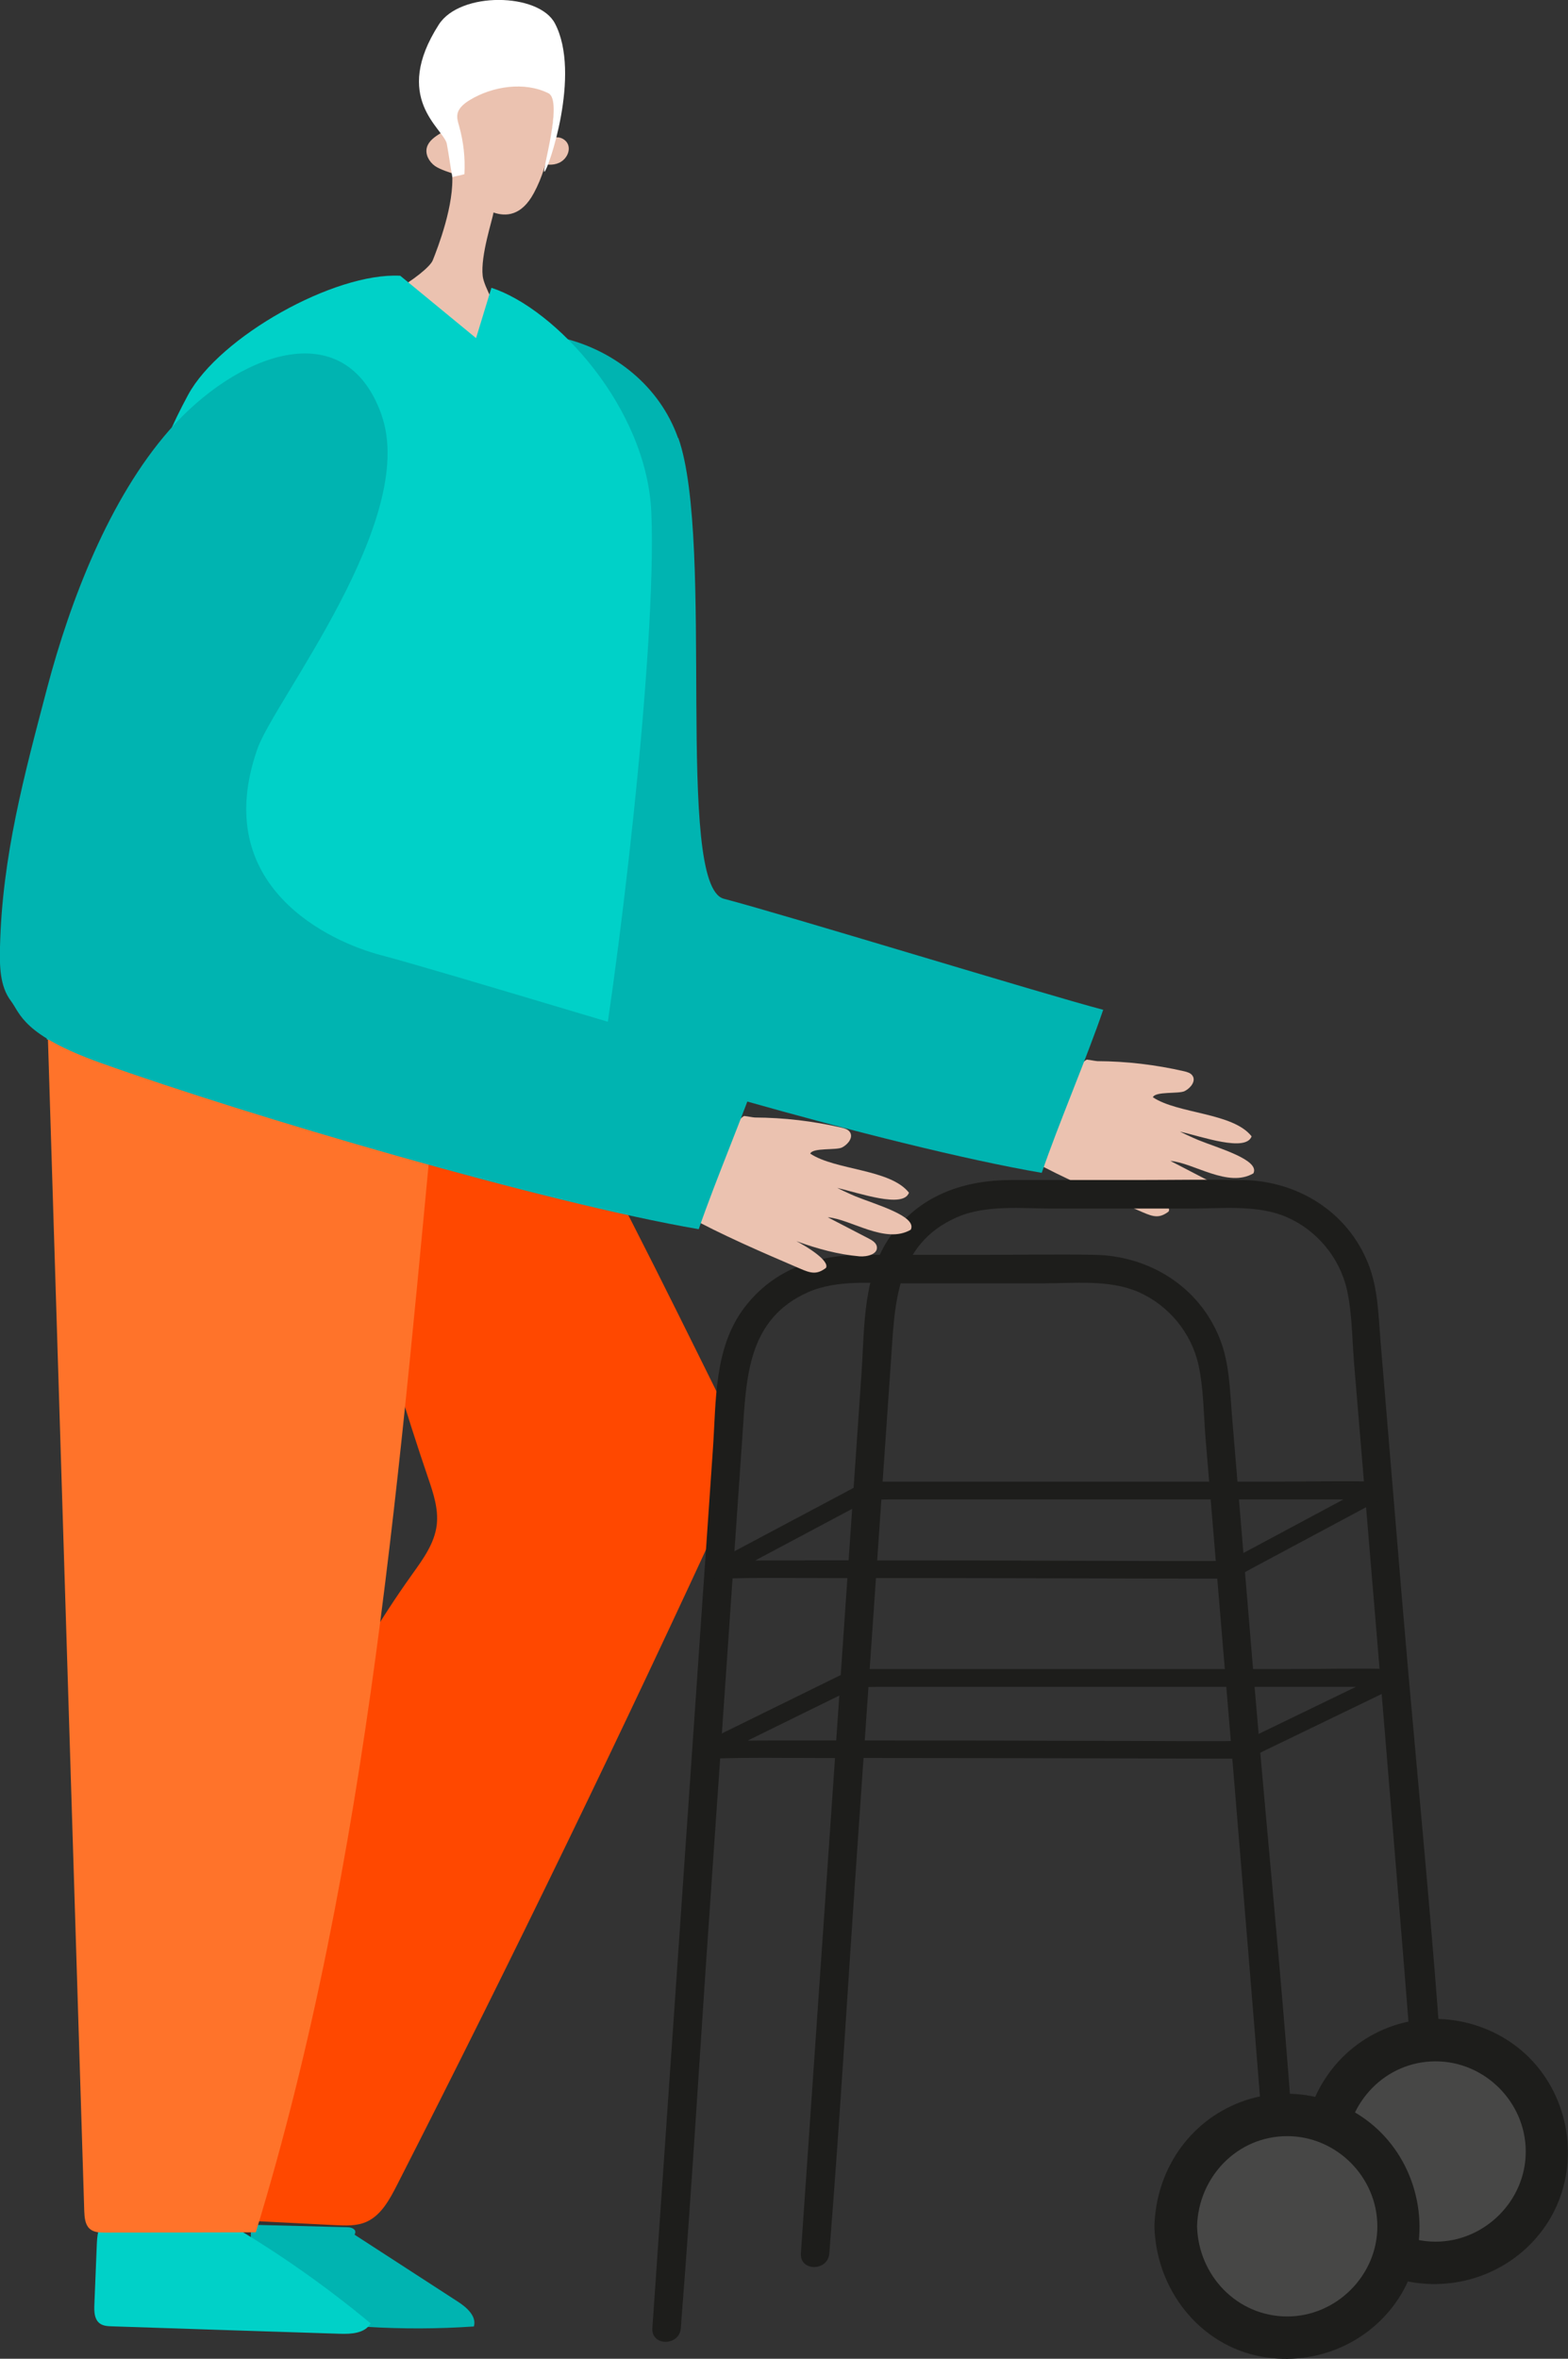
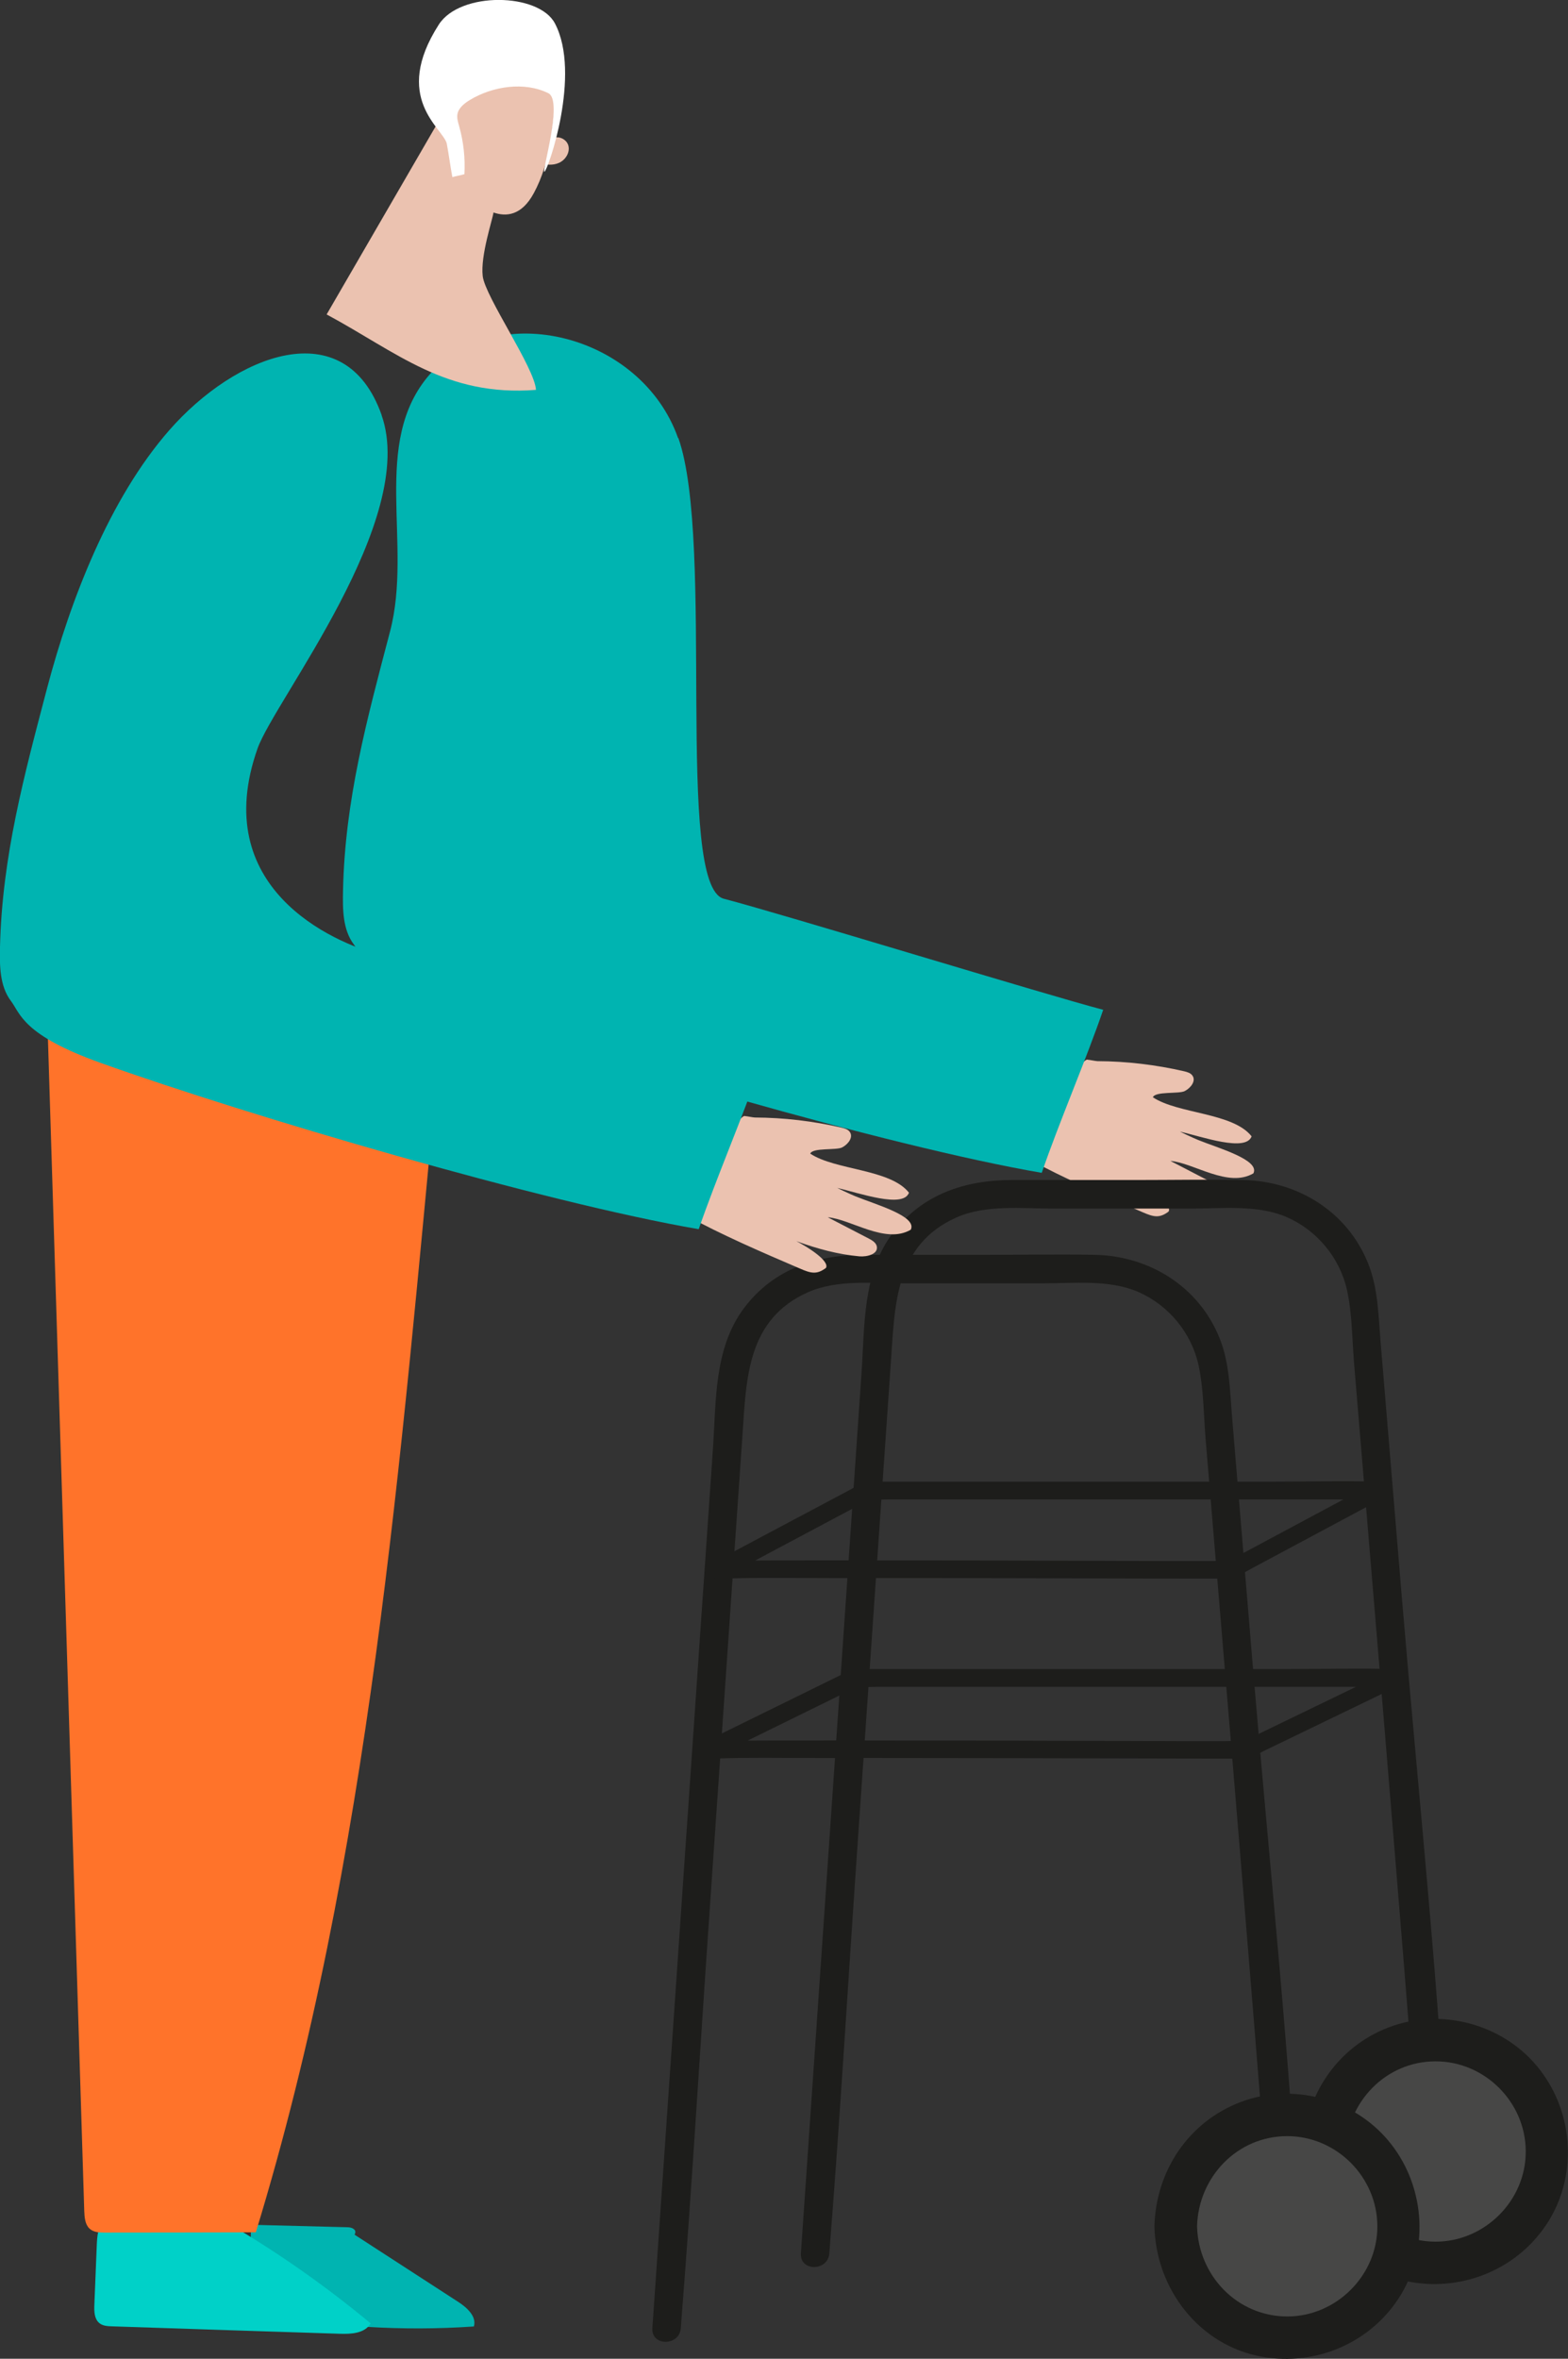
<svg xmlns="http://www.w3.org/2000/svg" id="Laag_2" viewBox="0 0 122.46 184.16">
  <rect x="0" y="0" width="122.46" height="184.16" fill="#333333" stroke="none" />
  <defs>
    <style>.cls-1{fill:#00d1c8;}.cls-2{fill:#00b4b1;}.cls-3{fill:#fff;}.cls-4{fill:#ebc2b0;}.cls-5{fill:#ff4800;}.cls-6{fill:#ff732a;}.cls-7{fill:#e45a3e;}.cls-8{fill:#1d1d1b;}.cls-9{fill:#474746;}</style>
  </defs>
  <g id="Laag_1-2">
    <path class="cls-7" d="m40.97,42.99c1.89,2.51,2.57,5.87,1.8,8.9-.23.93-.99,2.03-1.91,1.71-.4-.14-.66-.52-.87-.88-1.1-1.89-1.7-4.06-1.74-6.24-.02-.9.08-1.85.56-2.61.49-.77,1.46-1.29,2.33-1.03" />
    <path class="cls-4" d="m84.94,82.74c.12,0,.65.11.77.11,2.28.01,4.55.28,6.77.79.24.06.51.13.65.34.3.42-.15.98-.61,1.21-.46.23-2.29,0-2.48.48,1.97,1.31,6.25,1.19,7.71,3.05-.45,1.25-3.88.02-5.6-.37,0,0,.94.46,1.44.66,1.54.63,4.83,1.54,4.3,2.6-1.98,1.16-4.68-.83-6.48-.97,1.07.55,2.14,1.11,3.2,1.66.27.14.57.32.63.62.11.6-.76.82-1.36.77-1.65-.15-3.26-.58-4.85-1.16,0,0,.01,0,.02,0l-.08-.02c.83.43,2.59,1.52,2.3,2.08-.72.55-1.19.42-2.02.06-2.96-1.27-6.13-2.63-8.97-4.19-.06-.03,3.86-7.73,4.64-7.73Z" />
    <path class="cls-2" d="m52.96,34.21c-2.88-8.17-14.22-10.9-19.38-5-4.67,5.34-1.32,13.25-3.12,20.1-1.8,6.86-3.52,13.13-3.67,20.22-.03,1.47-.03,3.06.86,4.23.74.98.9,2.65,7.01,4.83,11.56,4.13,34.6,10.9,46.7,12.98,1.31-3.83,3.49-8.9,4.8-12.73-4.55-1.19-25.08-7.49-29.63-8.67-3.87-1.01-.67-27.81-3.55-35.97Z" />
    <path class="cls-8" d="m111.04,171.42c-.09.31,0,.24-.03-.02-.03-.24-.02-.5-.04-.75-.05-.83-.11-1.67-.17-2.5-.21-2.9-.44-5.8-.67-8.7-.69-8.74-1.42-17.47-2.14-26.2-.74-8.9-1.49-17.8-2.23-26.71-.16-1.91-.15-3.95-.56-5.82-.56-2.51-2.34-4.66-4.7-5.69-2.27-.99-5.06-.67-7.49-.67-3.59,0-7.17,0-10.76,0-2.44,0-5.24-.32-7.52.68-4.79,2.11-4.84,6.75-5.14,11.11-.88,12.7-1.75,25.39-2.63,38.09-.72,10.38-1.33,20.78-2.15,31.16-.01.18-.02.35-.04.53-.1,1.42-2.32,1.43-2.22,0,.64-9.34,1.29-18.68,1.93-28.02.93-13.55,1.87-27.1,2.8-40.65.26-3.77.07-7.89,2.48-11.04,2.29-2.99,5.63-4.09,9.27-4.09,3.24,0,6.48,0,9.72,0,2.77,0,5.54-.05,8.31,0,4.29.07,8.19,2.48,9.8,6.54.77,1.93.79,4.03.96,6.07.17,2.04.34,4.08.51,6.12.39,4.69.78,9.38,1.17,14.06,1.28,15.28,2.93,30.6,3.68,45.92.02.37.08.8-.02,1.16-.39,1.37-2.54.79-2.14-.59h0Z" />
    <path class="cls-9" d="m103.41,167.98c0,4.81,3.9,8.7,8.7,8.7,4.81,0,8.7-3.9,8.7-8.7,0-4.81-3.9-8.7-8.7-8.7s-8.7,3.9-8.7,8.7Z" />
    <path class="cls-8" d="m105.08,167.98c.1,3.84,3.12,7.03,7.04,7.04,3.83,0,7.05-3.2,7.04-7.04,0-3.84-3.19-7.04-7.04-7.04-3.91,0-6.94,3.2-7.04,7.04-.05,2.14-3.39,2.15-3.33,0,.11-4.31,2.66-8.16,6.73-9.7,4.02-1.53,8.75-.3,11.52,2.99,2.83,3.36,3.28,8.29.99,12.07-2.26,3.71-6.61,5.59-10.86,4.82-4.9-.89-8.26-5.3-8.38-10.17-.05-2.14,3.28-2.14,3.33,0Z" />
    <path class="cls-4" d="m43.1,10.87c.43-.35,1.15-.03,1.29.5.14.53-.22,1.11-.72,1.34-.5.23-1.09.17-1.6-.03.2-.65.45-1.28.74-1.89" />
-     <path class="cls-5" d="m41.91,81.51c5.4,9.6,9.49,17.91,14.68,28.4.44.88,1.04,3.06,1.17,4.04.13,1.02-.31,2.02-.74,2.96-8.31,18.09-16.99,36-26.03,53.72-.58,1.13-1.23,2.33-2.37,2.84-.76.34-1.62.3-2.45.26-2.93-.15-5.86-.3-8.79-.45-.82-17.84,4.5-35.93,14.8-50.35.85-1.19,1.76-2.42,1.93-3.88.14-1.23-.26-2.45-.66-3.62-3.43-10.01-6.77-22.94-10.2-32.96,6.62-.57,13.1,1.18,19.52-.59" />
    <path class="cls-2" d="m27.36,174.26c2.8,1.81,5.61,3.63,8.41,5.45.68.44,1.47,1.13,1.24,1.93-5.54.38-11.13.04-16.59-1-.16-.03-.32-.07-.44-.18-.14-.14-.16-.35-.18-.54-.2-2.07-.26-4.15-.19-6.22,2.48.06,4.95.13,7.43.19.24,0,.52.03.67.23.14.2-.09.58-.29.44" />
    <path class="cls-1" d="m17.15,173.2c4.15,2.38,8.1,5.13,11.8,8.2-.46.78-1.51.84-2.4.81-5.93-.19-11.86-.38-17.79-.58-.36-.01-.75-.03-1.02-.27-.38-.33-.39-.91-.37-1.41.06-1.57.13-3.14.19-4.7.03-.65.08-1.37.54-1.82.38-.38.95-.47,1.48-.53,2.4-.26,4.82-.27,7.22-.03" />
-     <path class="cls-4" d="m25.51,24.55c5.49,2.95,9.31,6.44,16.35,5.89-.09-1.7-3.97-7.27-4.16-8.88-.19-1.61.79-4.48.84-4.97.95.33,2.18.29,3.15-1.51,1.32-2.43,1.53-5.33,1.72-8.1.05-.69.07-1.4-.17-2.05-.47-1.28-1.93-2.05-3.28-1.87-1.35.19-2.88,1.11-3.37,2.38h0c-.67,1.51-1.35,3.06-1.59,4.68-.22.06-.43.18-.62.3-.44.27-.9.59-1.04,1.09-.15.54.17,1.12.63,1.45.39.28,1.34.57,1.34.57.19,2.43-1.11,5.79-1.51,6.79-.4,1-5.11,4.15-8.29,4.23Z" />
+     <path class="cls-4" d="m25.51,24.55c5.49,2.95,9.31,6.44,16.35,5.89-.09-1.7-3.97-7.27-4.16-8.88-.19-1.61.79-4.48.84-4.97.95.33,2.18.29,3.15-1.51,1.32-2.43,1.53-5.33,1.72-8.1.05-.69.07-1.4-.17-2.05-.47-1.28-1.93-2.05-3.28-1.87-1.35.19-2.88,1.11-3.37,2.38h0Z" />
    <path class="cls-3" d="m34.89,11.2c-.31-1.21-4.3-3.54-.62-9.28,1.67-2.61,7.82-2.49,9.07-.09,2.08,3.95-.55,11.48-.82,11.58-.24.08,1.48-5.55.31-6.13-1.87-.93-4.36-.55-6.14.53-.44.27-.9.63-.97,1.14-.04.29.05.59.13.87.35,1.23.49,2.51.42,3.78-.29.09-.65.14-.94.23-.17-.89-.27-1.74-.44-2.63" />
    <path class="cls-6" d="m3.73,80.68c.95,30.65,1.9,61.3,2.85,91.95.02.49.06,1.04.41,1.37.32.3.8.31,1.23.31,3.92,0,7.84-.01,11.76-.02,8.96-29.3,11.28-60.45,14.22-91-11-2.91-18.78-3.06-30.12-2.18" />
-     <path class="cls-1" d="m3.65,81.15l42.67,5.68c1.89-9.95,4.99-36.07,4.55-46.79-.34-8.23-7.49-15.94-12.49-17.57l-1.2,3.93-5.92-4.87c-5.14-.28-14.12,4.77-16.57,9.3-2.45,4.53-3.73,8.67-4.35,13.78-.71,5.84-5.99,30.71-6.69,36.55Z" />
    <path class="cls-8" d="m99.44,177.26c-.09.31,0,.24-.03-.02-.03-.24-.02-.5-.04-.75-.05-.83-.11-1.67-.17-2.5-.21-2.9-.44-5.8-.67-8.7-.69-8.74-1.42-17.47-2.14-26.2-.74-8.9-1.49-17.8-2.23-26.71-.16-1.91-.15-3.95-.56-5.82-.56-2.51-2.34-4.66-4.7-5.69-2.27-.99-5.06-.67-7.49-.67-3.59,0-7.17,0-10.76,0-2.44,0-5.24-.32-7.52.68-4.79,2.11-4.84,6.75-5.14,11.11-.88,12.7-1.75,25.39-2.63,38.09-.72,10.38-1.33,20.78-2.15,31.16-.01.18-.02.35-.04.53-.1,1.42-2.32,1.43-2.22,0,.64-9.34,1.29-18.68,1.93-28.02.93-13.55,1.87-27.1,2.8-40.65.26-3.77.07-7.89,2.48-11.04,2.29-2.99,5.63-4.09,9.27-4.09,3.24,0,6.48,0,9.72,0,2.77,0,5.54-.05,8.31,0,4.29.07,8.19,2.48,9.8,6.54.77,1.93.79,4.03.96,6.07.17,2.04.34,4.08.51,6.12.39,4.69.78,9.38,1.17,14.06,1.28,15.28,2.93,30.6,3.68,45.92.02.37.08.8-.02,1.16-.39,1.37-2.53.79-2.14-.59h0Z" />
    <path class="cls-9" d="m91.82,173.82c0,4.81,3.9,8.7,8.7,8.7,4.81,0,8.7-3.9,8.7-8.7,0-4.81-3.9-8.7-8.7-8.7-4.81,0-8.7,3.9-8.7,8.7Z" />
    <path class="cls-8" d="m93.49,173.82c.1,3.84,3.12,7.03,7.04,7.04,3.83,0,7.05-3.2,7.04-7.04,0-3.84-3.19-7.04-7.04-7.04-3.91,0-6.94,3.2-7.04,7.04-.05,2.14-3.39,2.15-3.33,0,.11-4.31,2.66-8.16,6.73-9.7,4.02-1.53,8.75-.3,11.52,2.99,2.83,3.36,3.28,8.29.99,12.07-2.26,3.71-6.61,5.59-10.86,4.82-4.9-.89-8.26-5.3-8.38-10.17-.05-2.14,3.28-2.14,3.33,0Z" />
    <path class="cls-8" d="m55.32,135.94c.46-.05.94-.03,1.4-.03,1.06-.01,2.13-.02,3.19-.02,3.36-.01,6.73,0,10.09,0,3.99,0,7.99,0,11.98.02,3.43,0,6.85.02,10.28.03,1.12,0,2.25,0,3.37,0,.52,0,1.07-.04,1.6,0,.02,0,.05,0,.07,0-.12.03-.23.06-.35.09,3.4-1.64,6.79-3.29,10.19-4.93.47-.23.95-.46,1.42-.69.12.43.23.86.35,1.29-1.4,0-2.81,0-4.21,0-3.35,0-6.71,0-10.06,0-4.05,0-8.11,0-12.16,0-3.52,0-7.03,0-10.55,0-1.15,0-2.3,0-3.45,0-.54,0-1.1.05-1.64,0-.02,0-.05,0-.07,0,.12-.03.23-.06.35-.09-3.34,1.64-6.68,3.28-10.02,4.92-.48.23-.96.47-1.43.7-.8.39-1.5-.8-.7-1.2,3.56-1.75,7.13-3.5,10.69-5.25.34-.17.75-.45,1.14-.47.23-.01.46,0,.69,0,1.29,0,2.57,0,3.86,0h13.94c5.09,0,10.18,0,15.27,0,2.74,0,5.5-.07,8.24,0,.04,0,.08,0,.12,0,.65,0,.99.98.35,1.29-3.52,1.7-7.05,3.41-10.57,5.11-.4.19-.94.57-1.4.6-.18.01-.36,0-.54,0-1.2,0-2.39,0-3.59-.01-4.54-.01-9.08-.02-13.62-.03-5.09,0-10.18-.02-15.27-.01-2.91,0-5.84-.06-8.75.05-.07,0-.15,0-.22.01-.37.04-.69-.35-.69-.69,0-.41.32-.65.69-.69Z" />
    <path class="cls-8" d="m56.16,121.88c.44-.05.9-.03,1.34-.03,1.02-.01,2.05-.02,3.07-.02,3.2-.01,6.39,0,9.59,0,3.79,0,7.59,0,11.38.02,3.26,0,6.53.02,9.79.03,1.07,0,2.14,0,3.21,0,.5,0,1.02-.05,1.52,0,.02,0,.04,0,.06,0-.12.03-.23.06-.35.09,3.38-1.81,6.76-3.62,10.14-5.43.47-.25.95-.51,1.42-.76.12.43.23.86.35,1.29-1.33,0-2.66,0-3.99,0-3.18,0-6.35,0-9.53,0-3.84,0-7.68,0-11.52,0-3.33,0-6.66,0-9.99,0-1.09,0-2.18,0-3.27,0-.51,0-1.05.04-1.56,0-.02,0-.05,0-.07,0,.12-.03.23-.06.35-.09-3.4,1.81-6.8,3.62-10.2,5.43-.47.25-.94.5-1.42.75-.79.42-1.49-.78-.7-1.2,3.43-1.83,6.86-3.66,10.3-5.48.44-.23.87-.49,1.32-.7.25-.12.48-.1.75-.1h3.29c4.4,0,8.8,0,13.19,0,4.94,0,9.87,0,14.81,0,2.7,0,5.41-.07,8.11,0,.04,0,.08,0,.11,0,.67,0,.97.96.35,1.29-3.36,1.8-6.73,3.6-10.09,5.4-.48.26-.95.53-1.44.77-.24.12-.43.11-.68.11-1.04,0-2.09,0-3.13,0-4.28-.01-8.57-.02-12.85-.03-4.97-.01-9.93-.02-14.9-.01-2.85,0-5.71-.06-8.56.05-.07,0-.15,0-.22.01-.37.04-.69-.35-.69-.69,0-.41.32-.65.69-.69Z" />
    <path class="cls-4" d="m58.18,87.14c.12,0,.65.11.77.11,2.28.01,4.55.28,6.77.79.24.06.51.13.65.34.3.42-.15.98-.61,1.21-.46.23-2.29,0-2.48.48,1.97,1.31,6.25,1.19,7.71,3.05-.45,1.25-3.88.02-5.6-.37,0,0,.94.46,1.44.66,1.54.63,4.83,1.54,4.3,2.6-1.98,1.16-4.68-.83-6.48-.97,1.07.55,2.14,1.11,3.2,1.66.27.14.57.32.63.62.11.6-.76.82-1.36.77-1.65-.15-3.26-.58-4.85-1.16,0,0,.01,0,.02,0l-.08-.02c.83.43,2.59,1.52,2.3,2.08-.72.55-1.19.42-2.02.06-2.96-1.27-6.13-2.63-8.97-4.19-.06-.03,3.86-7.73,4.64-7.73Z" />
    <path class="cls-2" d="m29.81,32.42c-2.88-8.17-11.44-4.72-16.6,1.18-4.67,5.34-7.72,13.26-9.53,20.12C1.88,60.57.17,66.85,0,73.93c-.03,1.47-.03,3.06.86,4.23.74.98.9,2.65,7.01,4.83,11.56,4.13,34.6,10.9,46.7,12.98,1.31-3.83,3.49-8.9,4.8-12.73-4.55-1.19-25.08-7.48-29.63-8.67-3.87-1.01-13.44-5.3-9.63-16.12,1.34-3.79,12.57-17.88,9.69-26.04Z" />
  </g>
</svg>